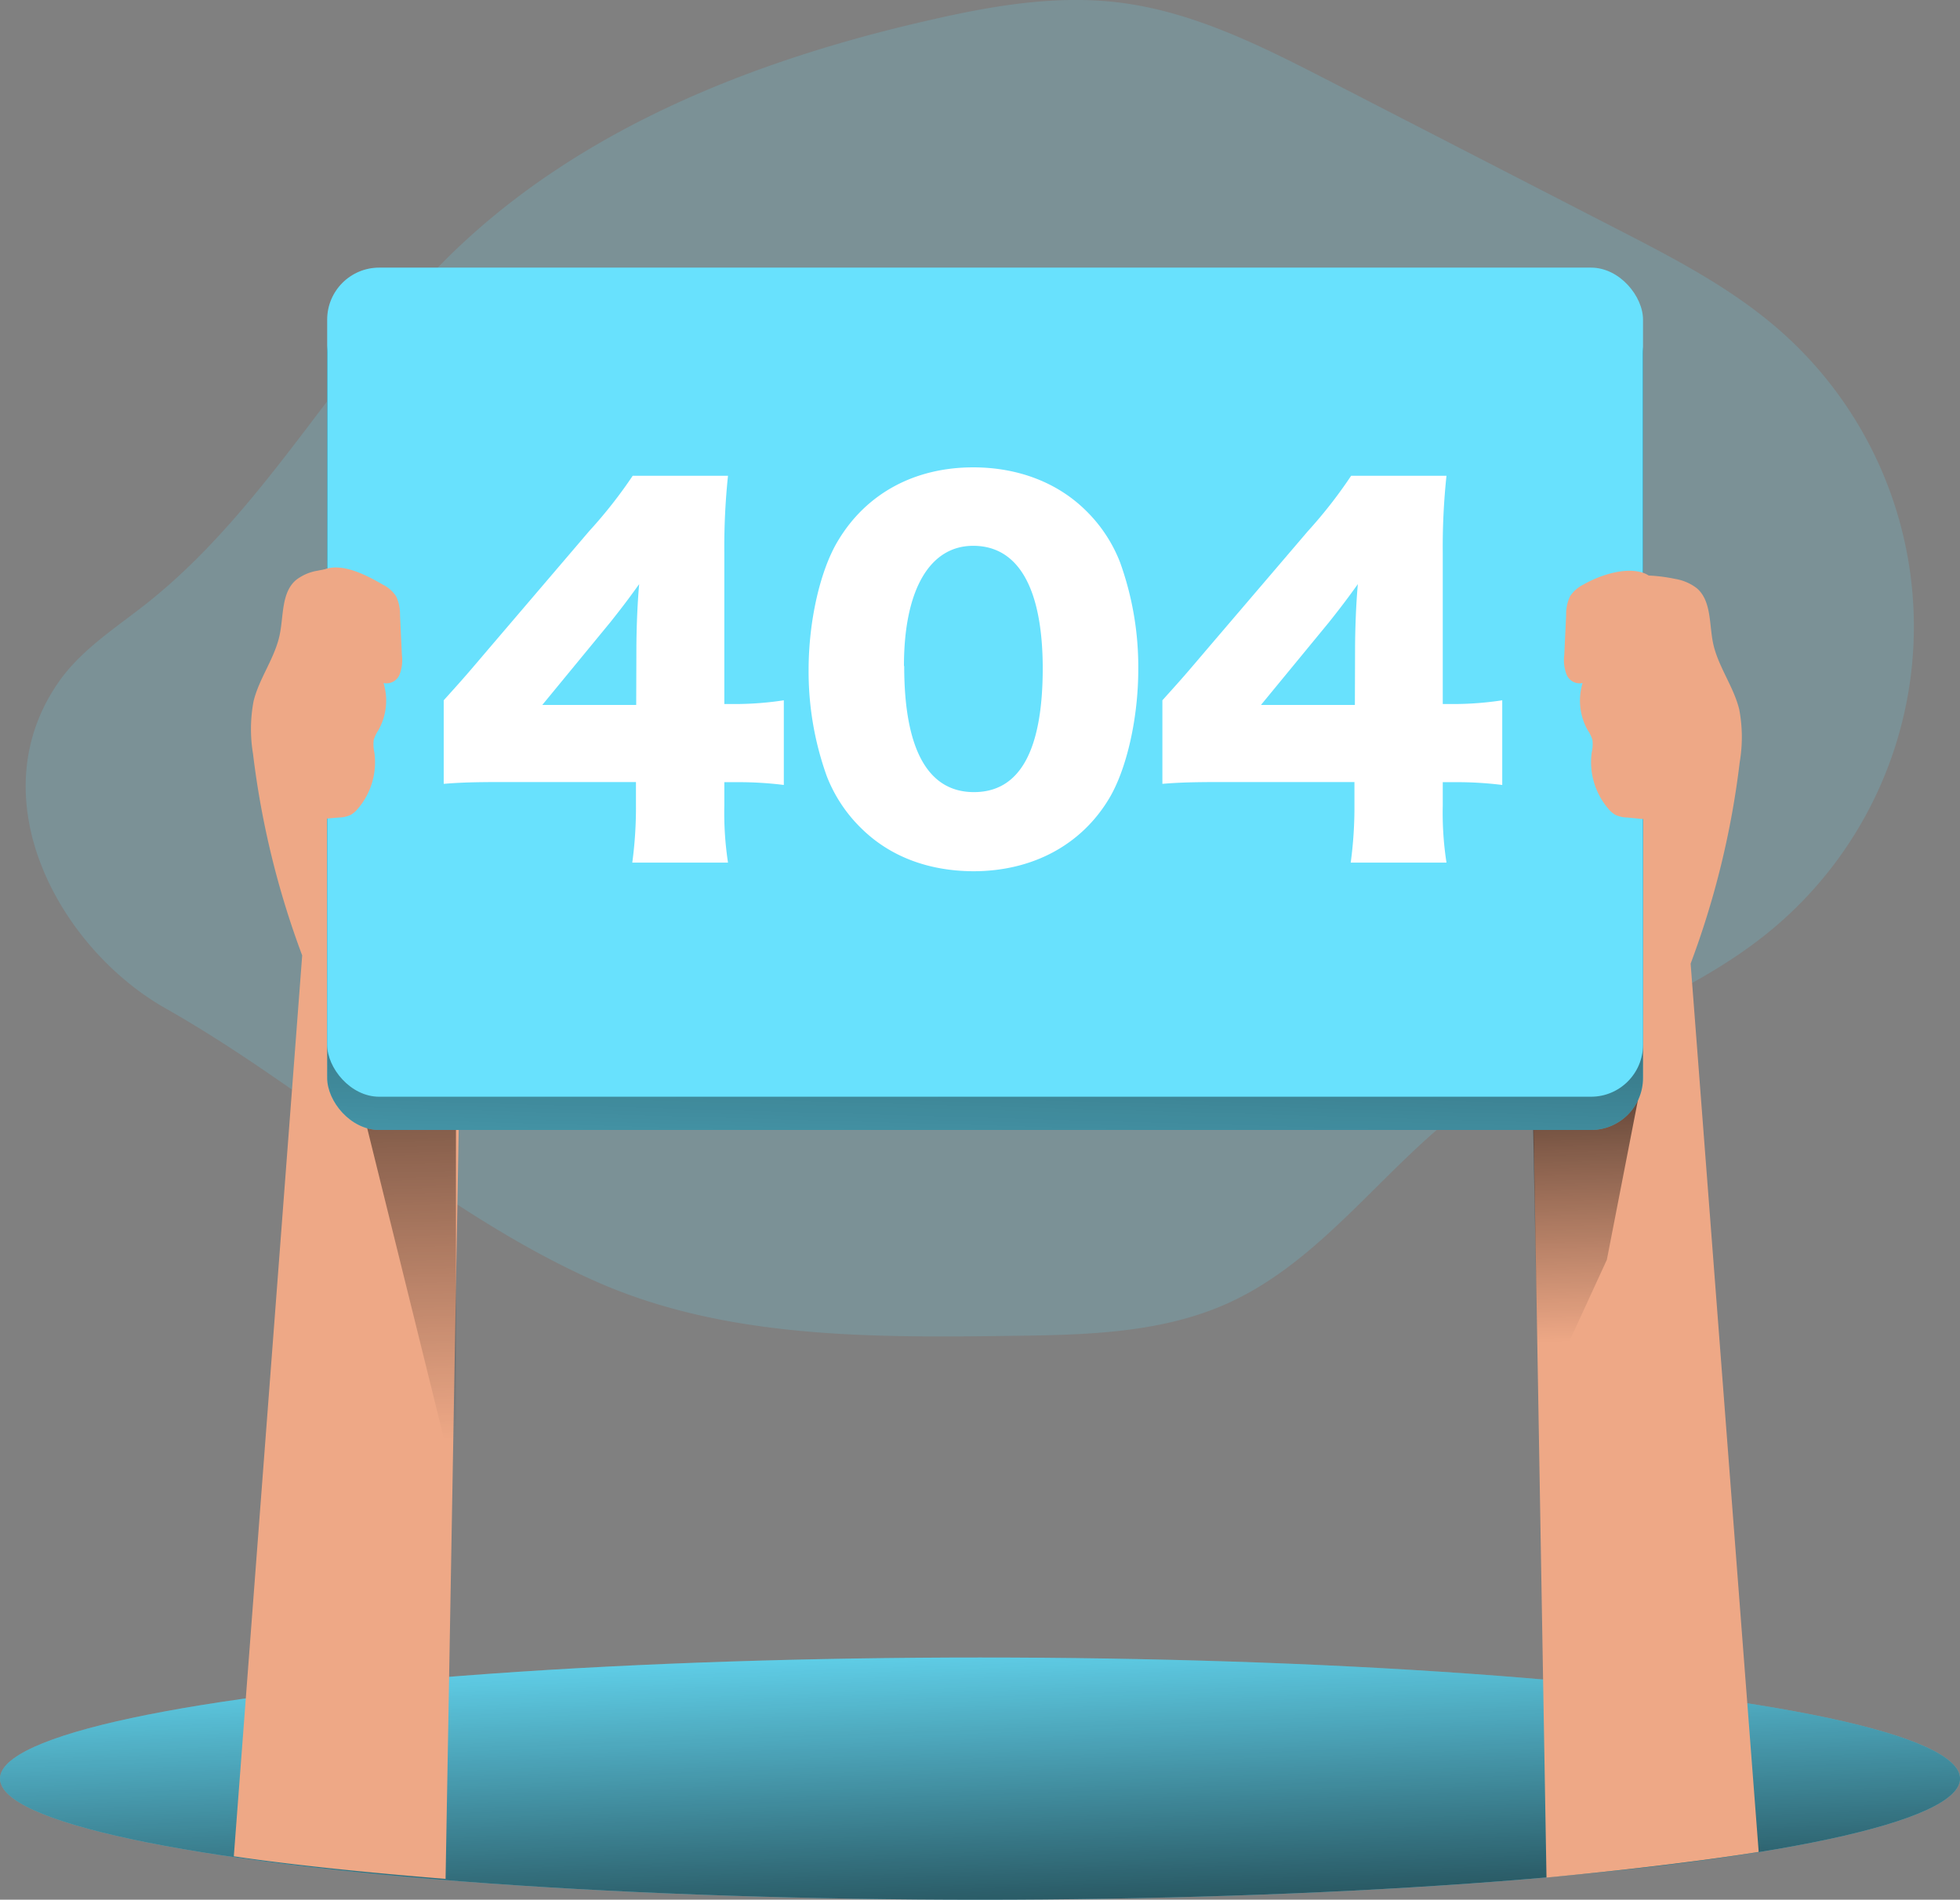
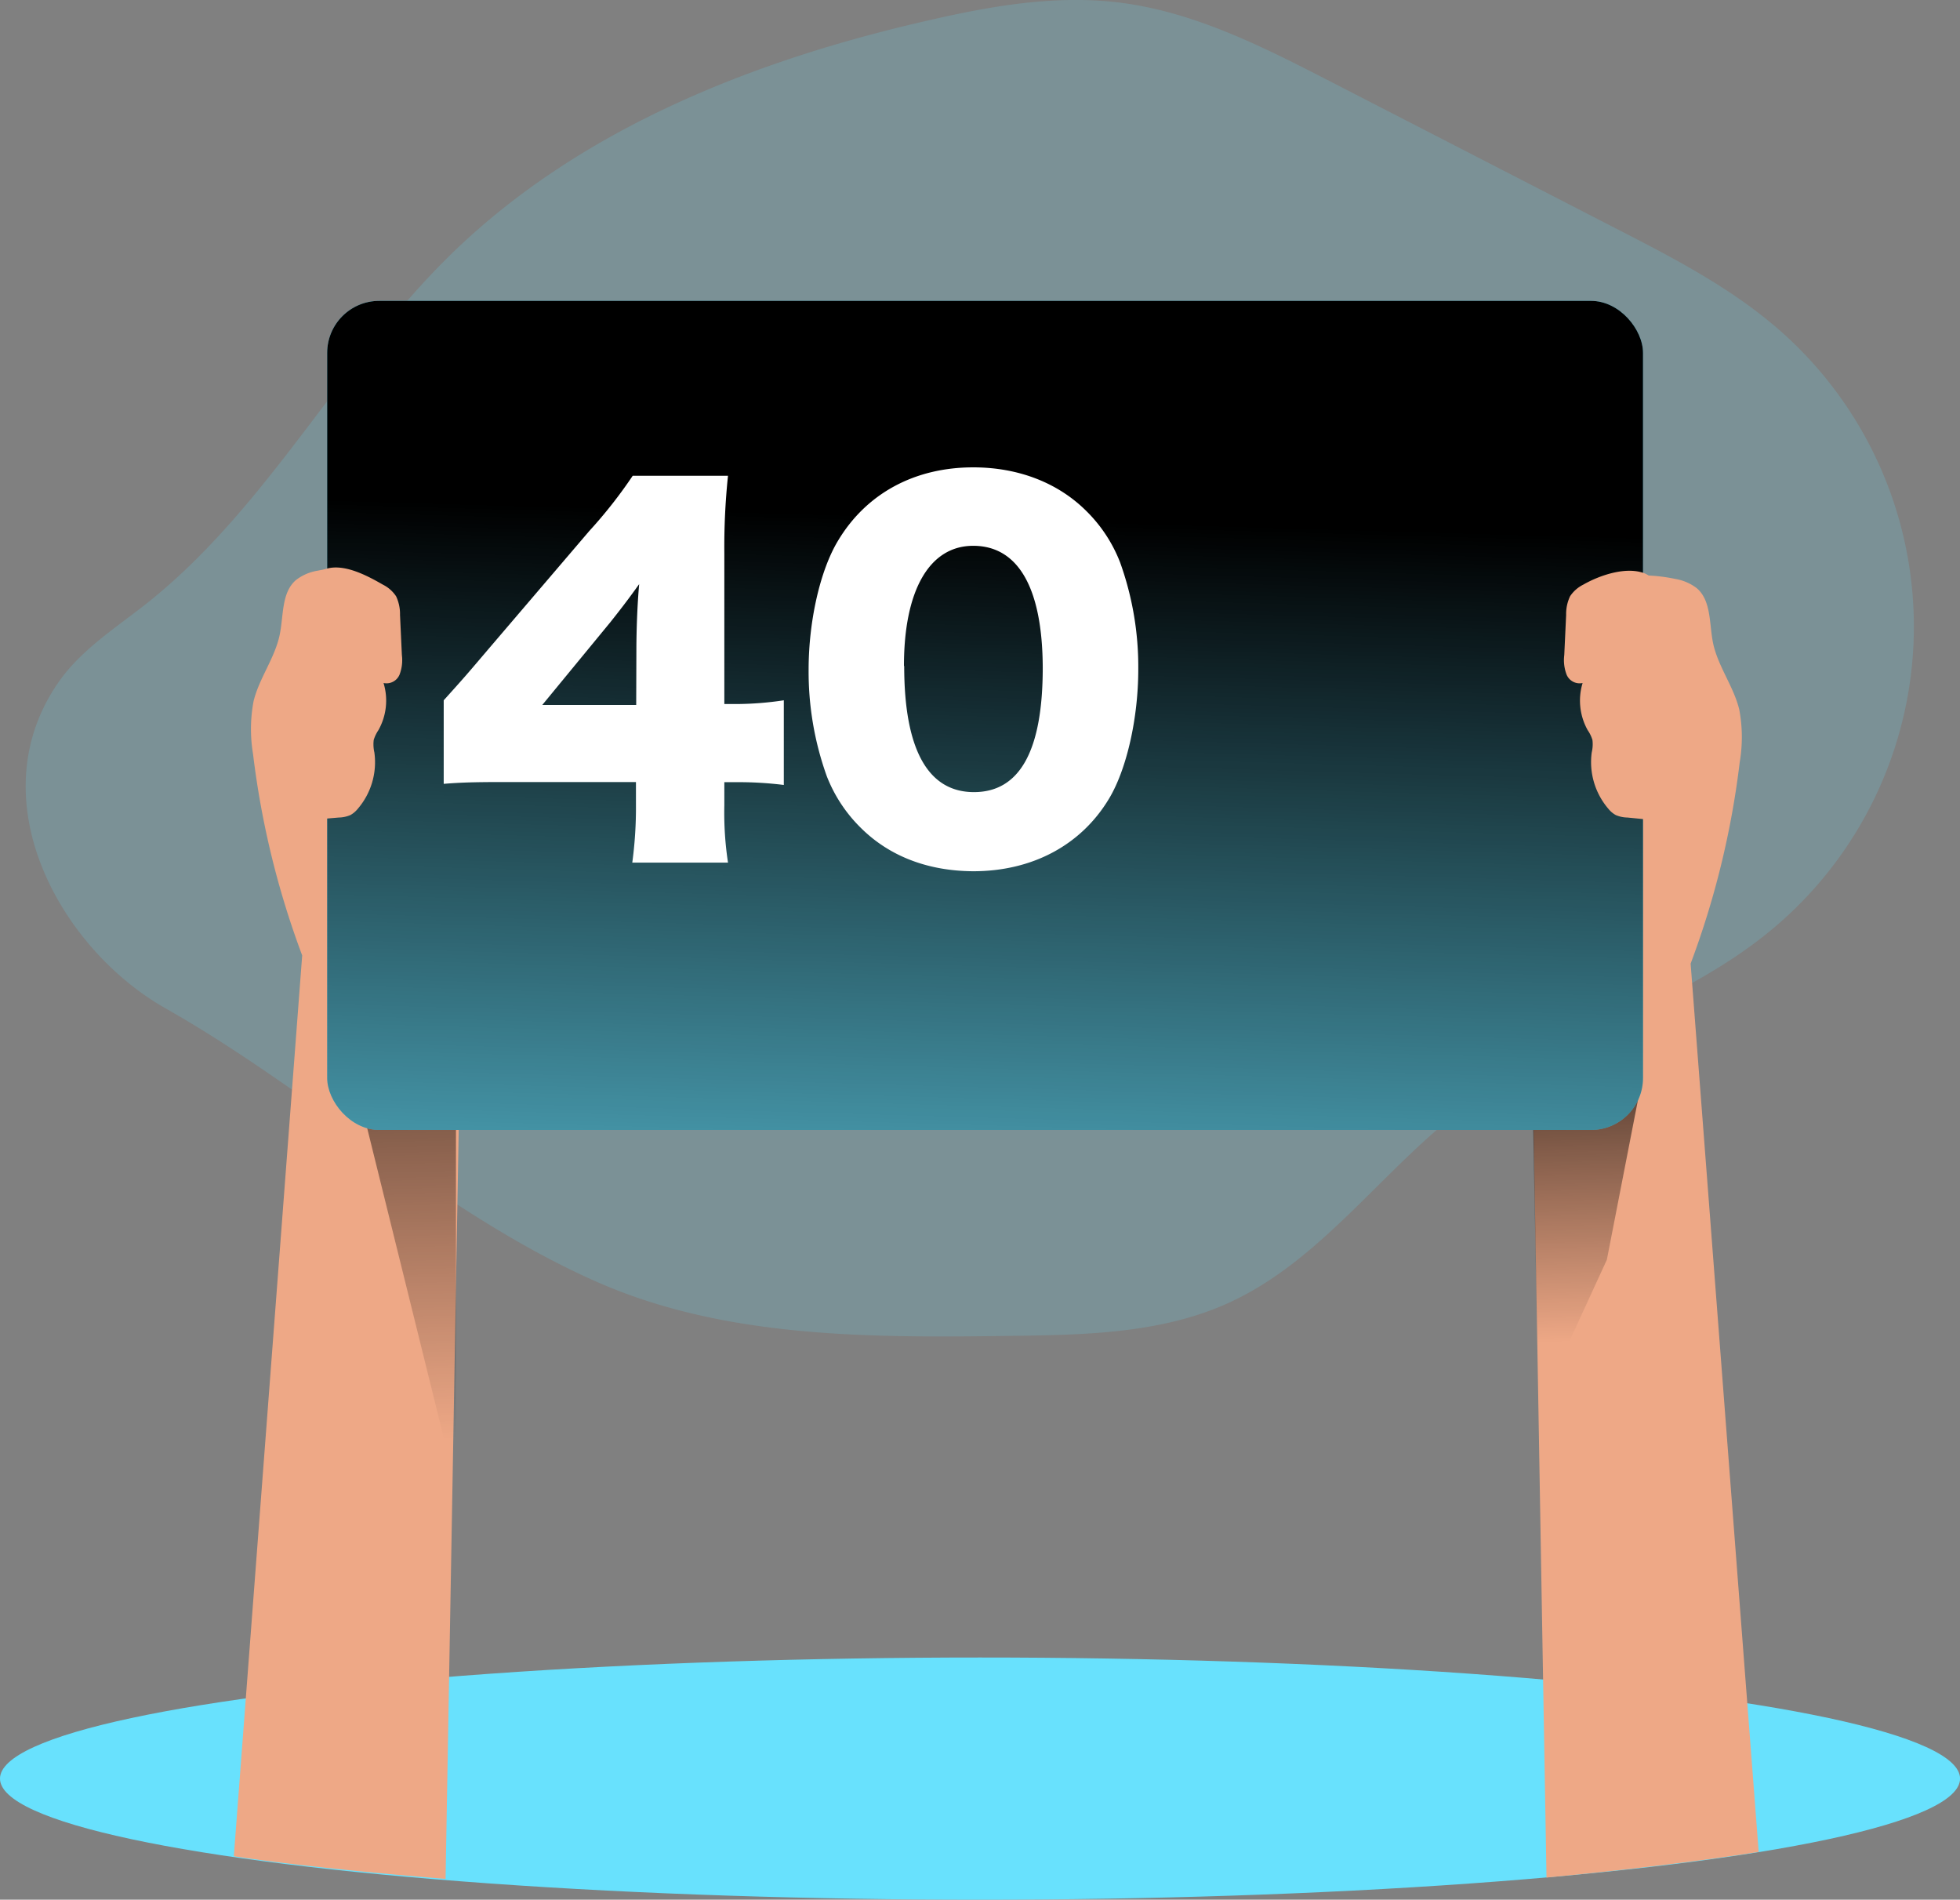
<svg xmlns="http://www.w3.org/2000/svg" xmlns:ns1="http://sodipodi.sourceforge.net/DTD/sodipodi-0.dtd" xmlns:ns2="http://www.inkscape.org/namespaces/inkscape" xmlns:xlink="http://www.w3.org/1999/xlink" viewBox="0 0 315.35 305.59" version="1.1" id="svg26" ns1:docname="not-found.svg" ns2:version="1.3.2 (091e20ef0f, 2023-11-25)">
  <rect x="0" y="0" width="315.35" height="305.59" fill="#808080" stroke="none" />
  <defs id="defs26" />
  <ns1:namedview id="namedview26" pagecolor="#505050" bordercolor="#eeeeee" borderopacity="1" ns2:showpageshadow="0" ns2:pageopacity="0" ns2:pagecheckerboard="0" ns2:deskcolor="#d1d1d1" ns2:zoom="1.9274191" ns2:cx="157.46446" ns2:cy="152.795" ns2:window-width="1536" ns2:window-height="795" ns2:window-x="0" ns2:window-y="0" ns2:window-maximized="1" ns2:current-layer="svg26" />
  <linearGradient id="a" gradientUnits="userSpaceOnUse" x1="156.72" x2="159.63" y1="259" y2="341.54">
    <stop offset="0" stop-opacity="0" id="stop1" />
    <stop offset=".95" id="stop2" />
  </linearGradient>
  <linearGradient id="b" gradientUnits="userSpaceOnUse" x1="67.7" x2="64.79" y1="231.63" y2="116.55">
    <stop offset="0" stop-opacity="0" id="stop3" />
    <stop offset=".99" id="stop4" />
  </linearGradient>
  <linearGradient id="c" x1="256" x2="254.06" xlink:href="#a" y1="215.77" y2="143.58" />
  <linearGradient id="d" x1="154.93" x2="159.46" xlink:href="#b" y1="238.45" y2="81.77" />
  <path d="m154.3 205.44c20.68 9.09 44.07 8.95 66.66 8.65 11.85-.15 24.11-.39 34.9-5.3 15-6.83 24.74-21.49 37.9-31.41 15.11-11.41 34.45-16.33 49.1-28.32a63.39 63.39 0 0 0 1.63-96.76c-7.75-6.78-17-11.57-26.17-16.28l-46.05-23.7c-10.79-5.55-21.86-11.19-33.9-12.7-10.16-1.27-20.44.49-30.37 2.76-28.3 6.4-56.38 17.43-77.14 37.62-17.86 17.4-29.52 40.77-49.06 56.26-5 3.95-10.54 7.44-14.18 12.66-13.1 18.81.17 42.84 17.19 52.48 23.57 13.34 44.78 33.19 69.49 44.04z" fill="#68e1fd" opacity=".18" transform="translate(-58.19 .8)" id="path4" />
  <ellipse cx="157.68" cy="286.11" fill="#68e1fd" rx="157.68" ry="19.48" id="ellipse4" />
-   <ellipse cx="157.68" cy="286.11" fill="url(#a)" rx="157.68" ry="19.48" id="ellipse5" />
  <path d="m129.49 95a26.4 26.4 0 0 0 -20.18-4 7.65 7.65 0 0 0 -3.48 1.49c-2.37 2-2 5.72-2.63 8.78-.77 3.77-3.3 7-4.21 10.72a24.15 24.15 0 0 0 -.09 8.48 139.76 139.76 0 0 0 7.91 32.42l-11 144.91s11.25 1.82 34.07 3.64l2.42-138z" fill="#eea886" transform="translate(-58.19 .8)" id="path5" />
  <path d="m58.79 180.31 14.57 58.92v-84.98l-6.48-19.26z" fill="url(#b)" id="path6" />
  <path d="m307.51 96.24a26.42 26.42 0 0 1 20.18-3.92 7.8 7.8 0 0 1 3.49 1.49c2.36 2 2 5.72 2.62 8.79.78 3.77 3.31 7 4.22 10.72a23.86 23.86 0 0 1 .08 8.47 139.12 139.12 0 0 1 -7.9 32.42l10.95 142.89s-12.25 2.06-34.14 4.13l-2.35-136.48z" fill="#eea886" transform="translate(-58.19 .8)" id="path7" />
  <path d="m263.7 176.1-5.17 26.55-11.01 23.95-.97-52.12z" fill="url(#c)" id="path8" />
  <rect fill="#68e1fd" height="133.37" rx="8.37" width="211.71" x="52.64" y="48.4" id="rect8" />
  <rect fill="url(#d)" height="133.37" rx="8.37" width="211.71" x="52.64" y="48.4" id="rect9" />
-   <rect fill="#68e1fd" height="133.37" rx="8.37" width="211.71" x="52.64" y="43.05" id="rect10" />
  <path d="m 71.39,112.65 c 3.37,-3.74 3.37,-3.74 7.18,-8.22 l 16.23,-19 a 75.55,75.55 0 0 0 7,-8.9 h 15.33 a 109.89,109.89 0 0 0 -0.59,12.41 v 24.31 h 2.17 a 52,52 0 0 0 7.4,-0.6 v 13.62 a 59.12,59.12 0 0 0 -7.33,-0.45 h -2.24 v 3.74 a 53.39,53.39 0 0 0 0.59,9.2 h -15.4 a 66.1,66.1 0 0 0 0.59,-9.35 v -3.61 h -21.2 c -4.87,0 -7,0.07 -9.73,0.29 z m 31,-7.92 c 0,-3.37 0.15,-7.48 0.45,-10.77 -1.5,2.09 -2.62,3.59 -4.64,6.13 L 87.25,113.4 h 15.11 z" fill="#ffffff" id="path10" />
  <path d="m 138.48,133.15 a 23.66,23.66 0 0 1 -5.46,-8.3 49.74,49.74 0 0 1 -2.92,-17.13 c 0,-7.86 1.87,-16 4.72,-20.72 4.56,-7.63 12.34,-11.82 21.76,-11.82 7.26,0 13.62,2.47 18.18,7 a 23.53,23.53 0 0 1 5.46,8.3 49.62,49.62 0 0 1 2.92,17.2 c 0,7.86 -1.87,16.09 -4.71,20.8 -4.49,7.48 -12.35,11.67 -21.85,11.67 -7.33,-0.04 -13.53,-2.44 -18.1,-7 z m 7,-26 c 0,13.39 3.81,20.27 11.22,20.27 7.41,0 11.07,-6.73 11.07,-20 -0.04,-12.87 -3.96,-19.62 -11.19,-19.62 -7.03,0 -11.14,7.13 -11.14,19.32 z" fill="#ffffff" id="path11" />
-   <path d="m 187.02,112.65 c 3.37,-3.74 3.37,-3.74 7.18,-8.22 l 16.24,-19 a 75.28,75.28 0 0 0 6.95,-8.9 h 15.34 a 107.51,107.51 0 0 0 -0.6,12.41 v 24.31 h 2.17 a 52,52 0 0 0 7.4,-0.6 v 13.62 a 59.12,59.12 0 0 0 -7.33,-0.45 h -2.24 v 3.74 a 52.27,52.27 0 0 0 0.6,9.2 h -15.41 a 65.93,65.93 0 0 0 0.6,-9.35 v -3.61 h -21.17 c -4.86,0 -7,0.07 -9.73,0.29 z m 31,-7.92 c 0,-3.37 0.15,-7.48 0.45,-10.77 -1.5,2.09 -2.62,3.59 -4.64,6.13 l -10.95,13.31 h 15.11 z" fill="#ffffff" id="path12" />
  <path d="m 61.61,94.05 a 5.48,5.48 0 0 1 2.12,1.87 6.69,6.69 0 0 1 0.63,3 l 0.3,6.45 a 6.53,6.53 0 0 1 -0.37,3.14 2.27,2.27 0 0 1 -2.58,1.36 9.69,9.69 0 0 1 -0.83,7.59 6.06,6.06 0 0 0 -0.75,1.56 5.79,5.79 0 0 0 0.1,2 11.49,11.49 0 0 1 -2.67,9.09 4.07,4.07 0 0 1 -1.18,1 5,5 0 0 1 -1.88,0.4 l -2.94,0.25 a 1,1 0 0 1 -1.31,-0.89 65.62,65.62 0 0 1 -3,-21.91 63,63 0 0 1 1.34,-11.12 c 0.47,-2.14 1.39,-5.4 3.68,-6.27 2.96,-1.04 6.78,1.01 9.34,2.48 z" fill="#eea886" id="path25" />
  <path d="m 254.73,94.05 a 5.48,5.48 0 0 0 -2.12,1.87 6.69,6.69 0 0 0 -0.63,3 l -0.3,6.45 a 6.53,6.53 0 0 0 0.37,3.14 2.27,2.27 0 0 0 2.58,1.36 9.73,9.73 0 0 0 0.82,7.59 5.78,5.78 0 0 1 0.76,1.56 5.57,5.57 0 0 1 -0.11,2 11.54,11.54 0 0 0 2.68,9.09 4.07,4.07 0 0 0 1.18,1 5,5 0 0 0 1.88,0.4 l 2.97,0.29 a 1,1 0 0 0 1.31,-0.89 65.62,65.62 0 0 0 3,-21.91 62.11,62.11 0 0 0 -1.35,-11.12 c -0.46,-2.14 -1,-4.82 -3.27,-5.69 -2.99,-1.09 -7.21,0.39 -9.77,1.86 z" fill="#eea886" id="path26" />
</svg>